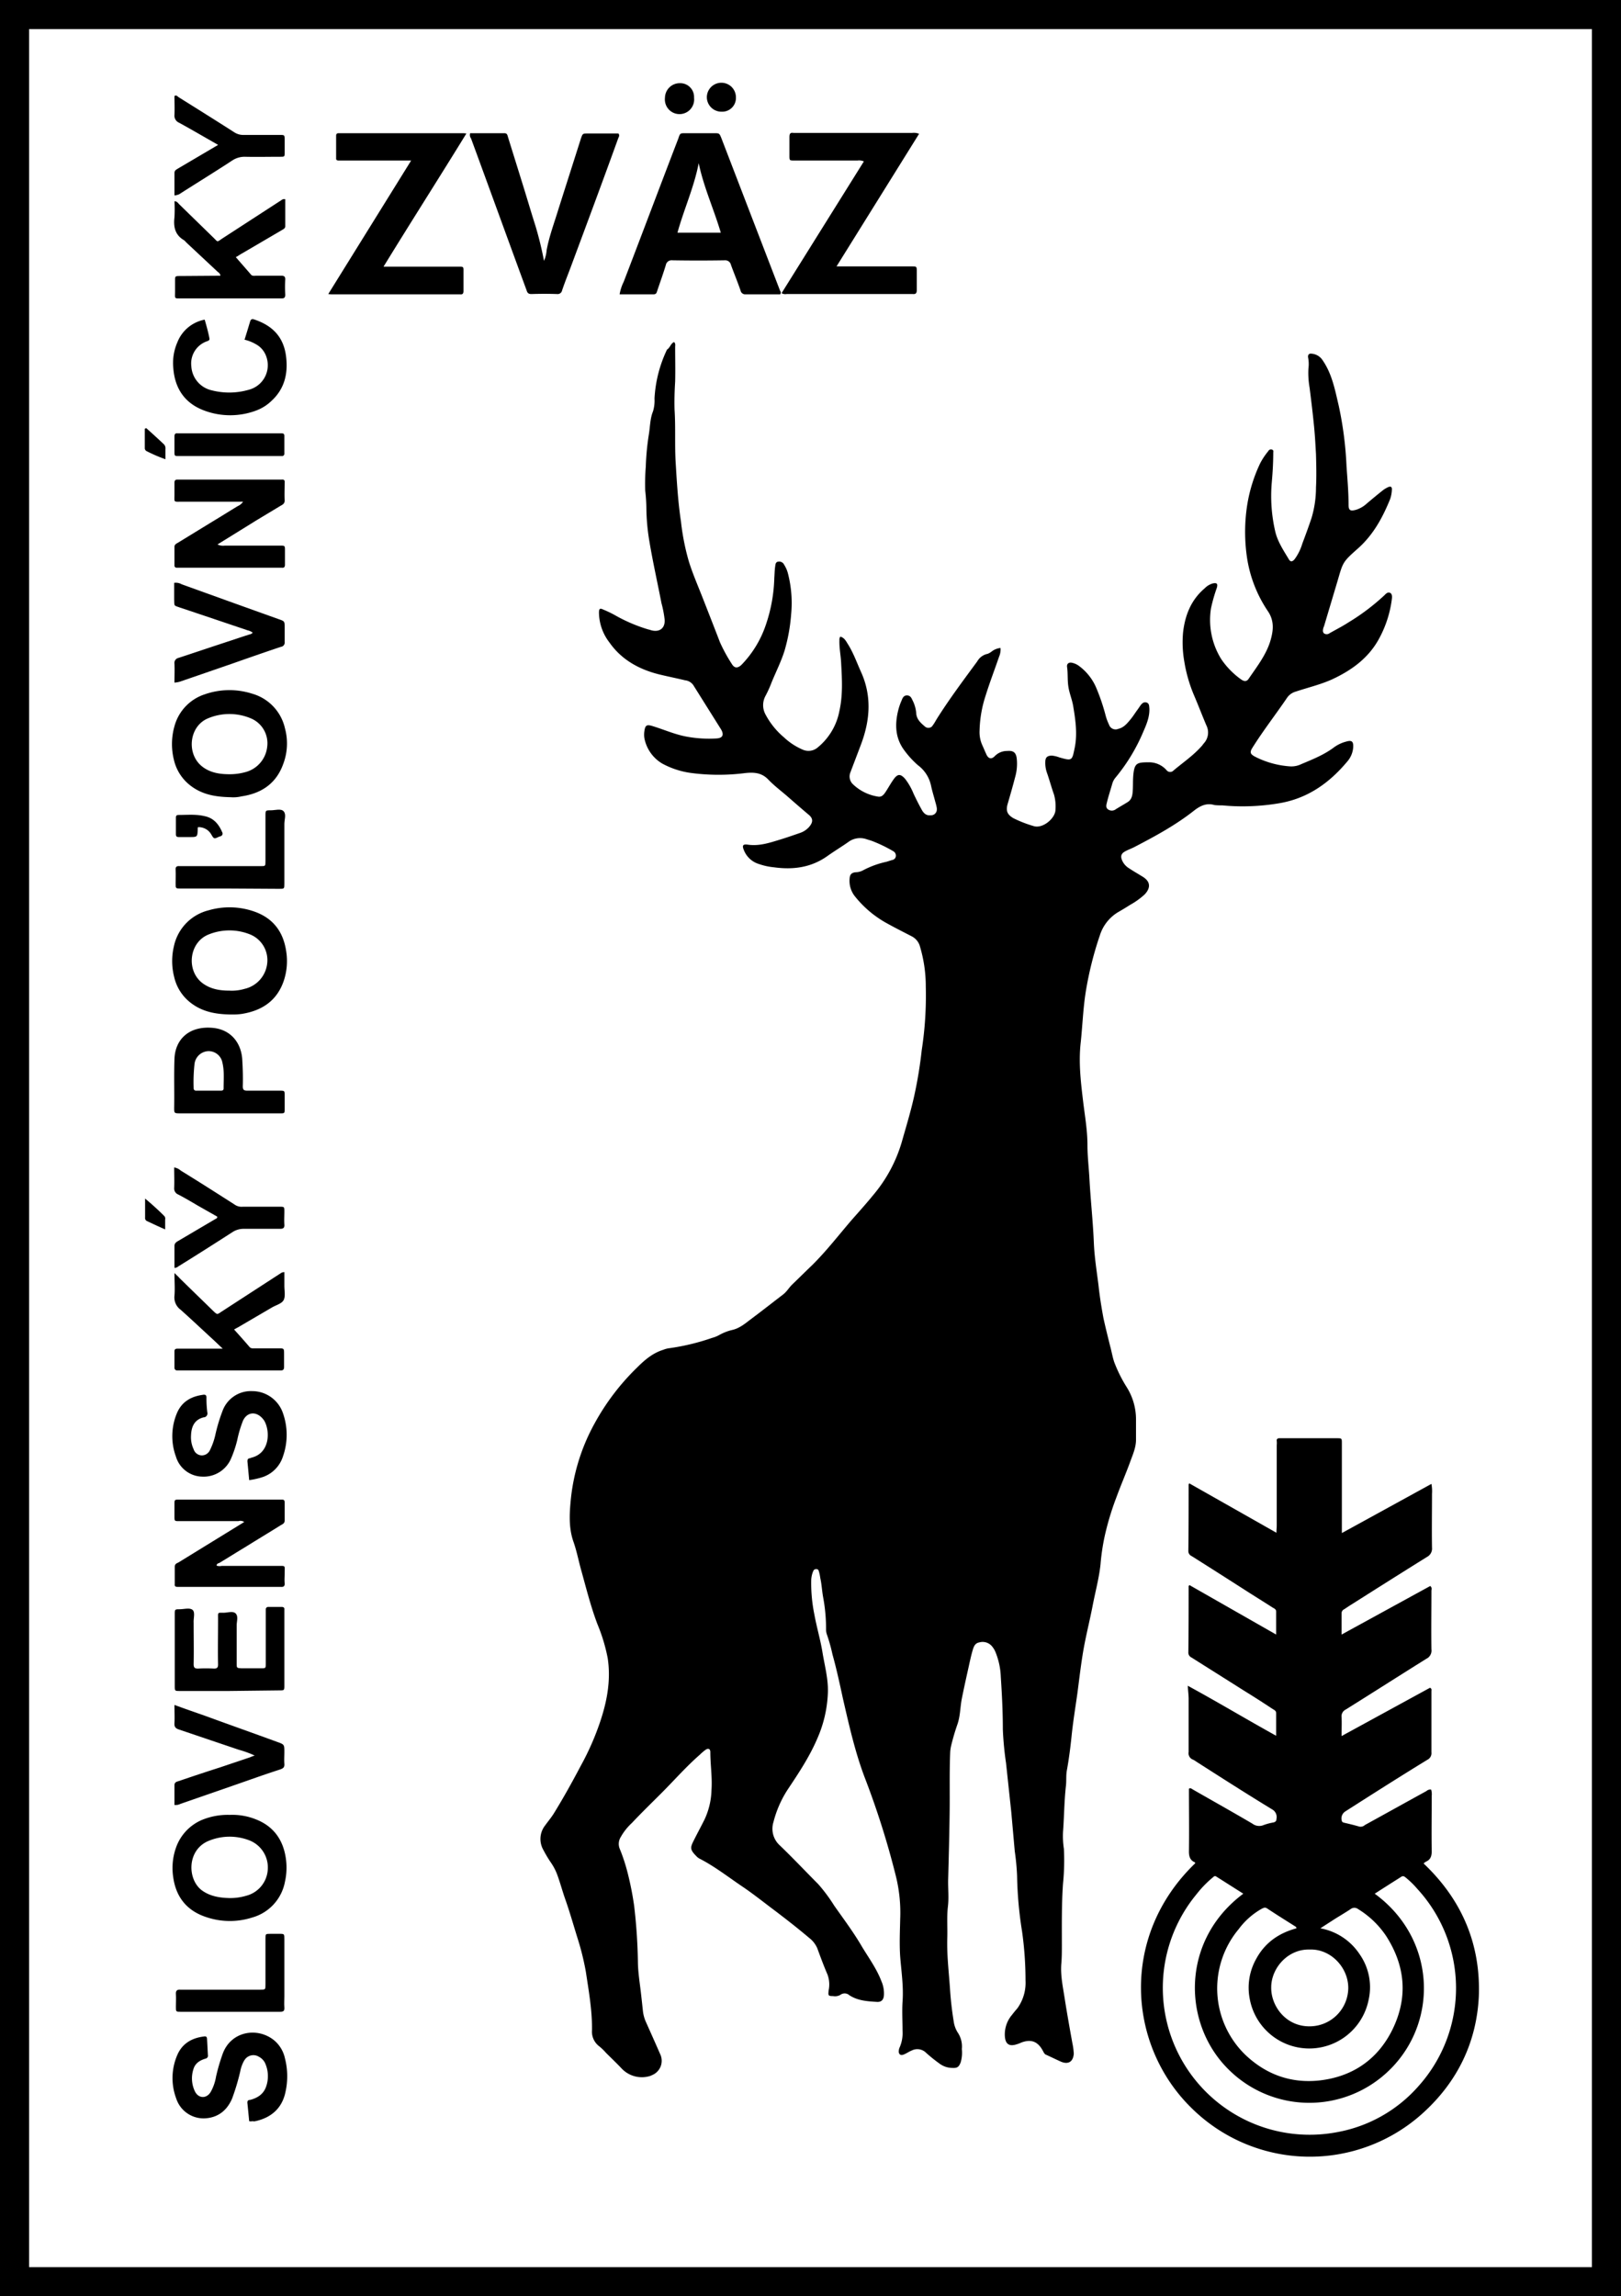
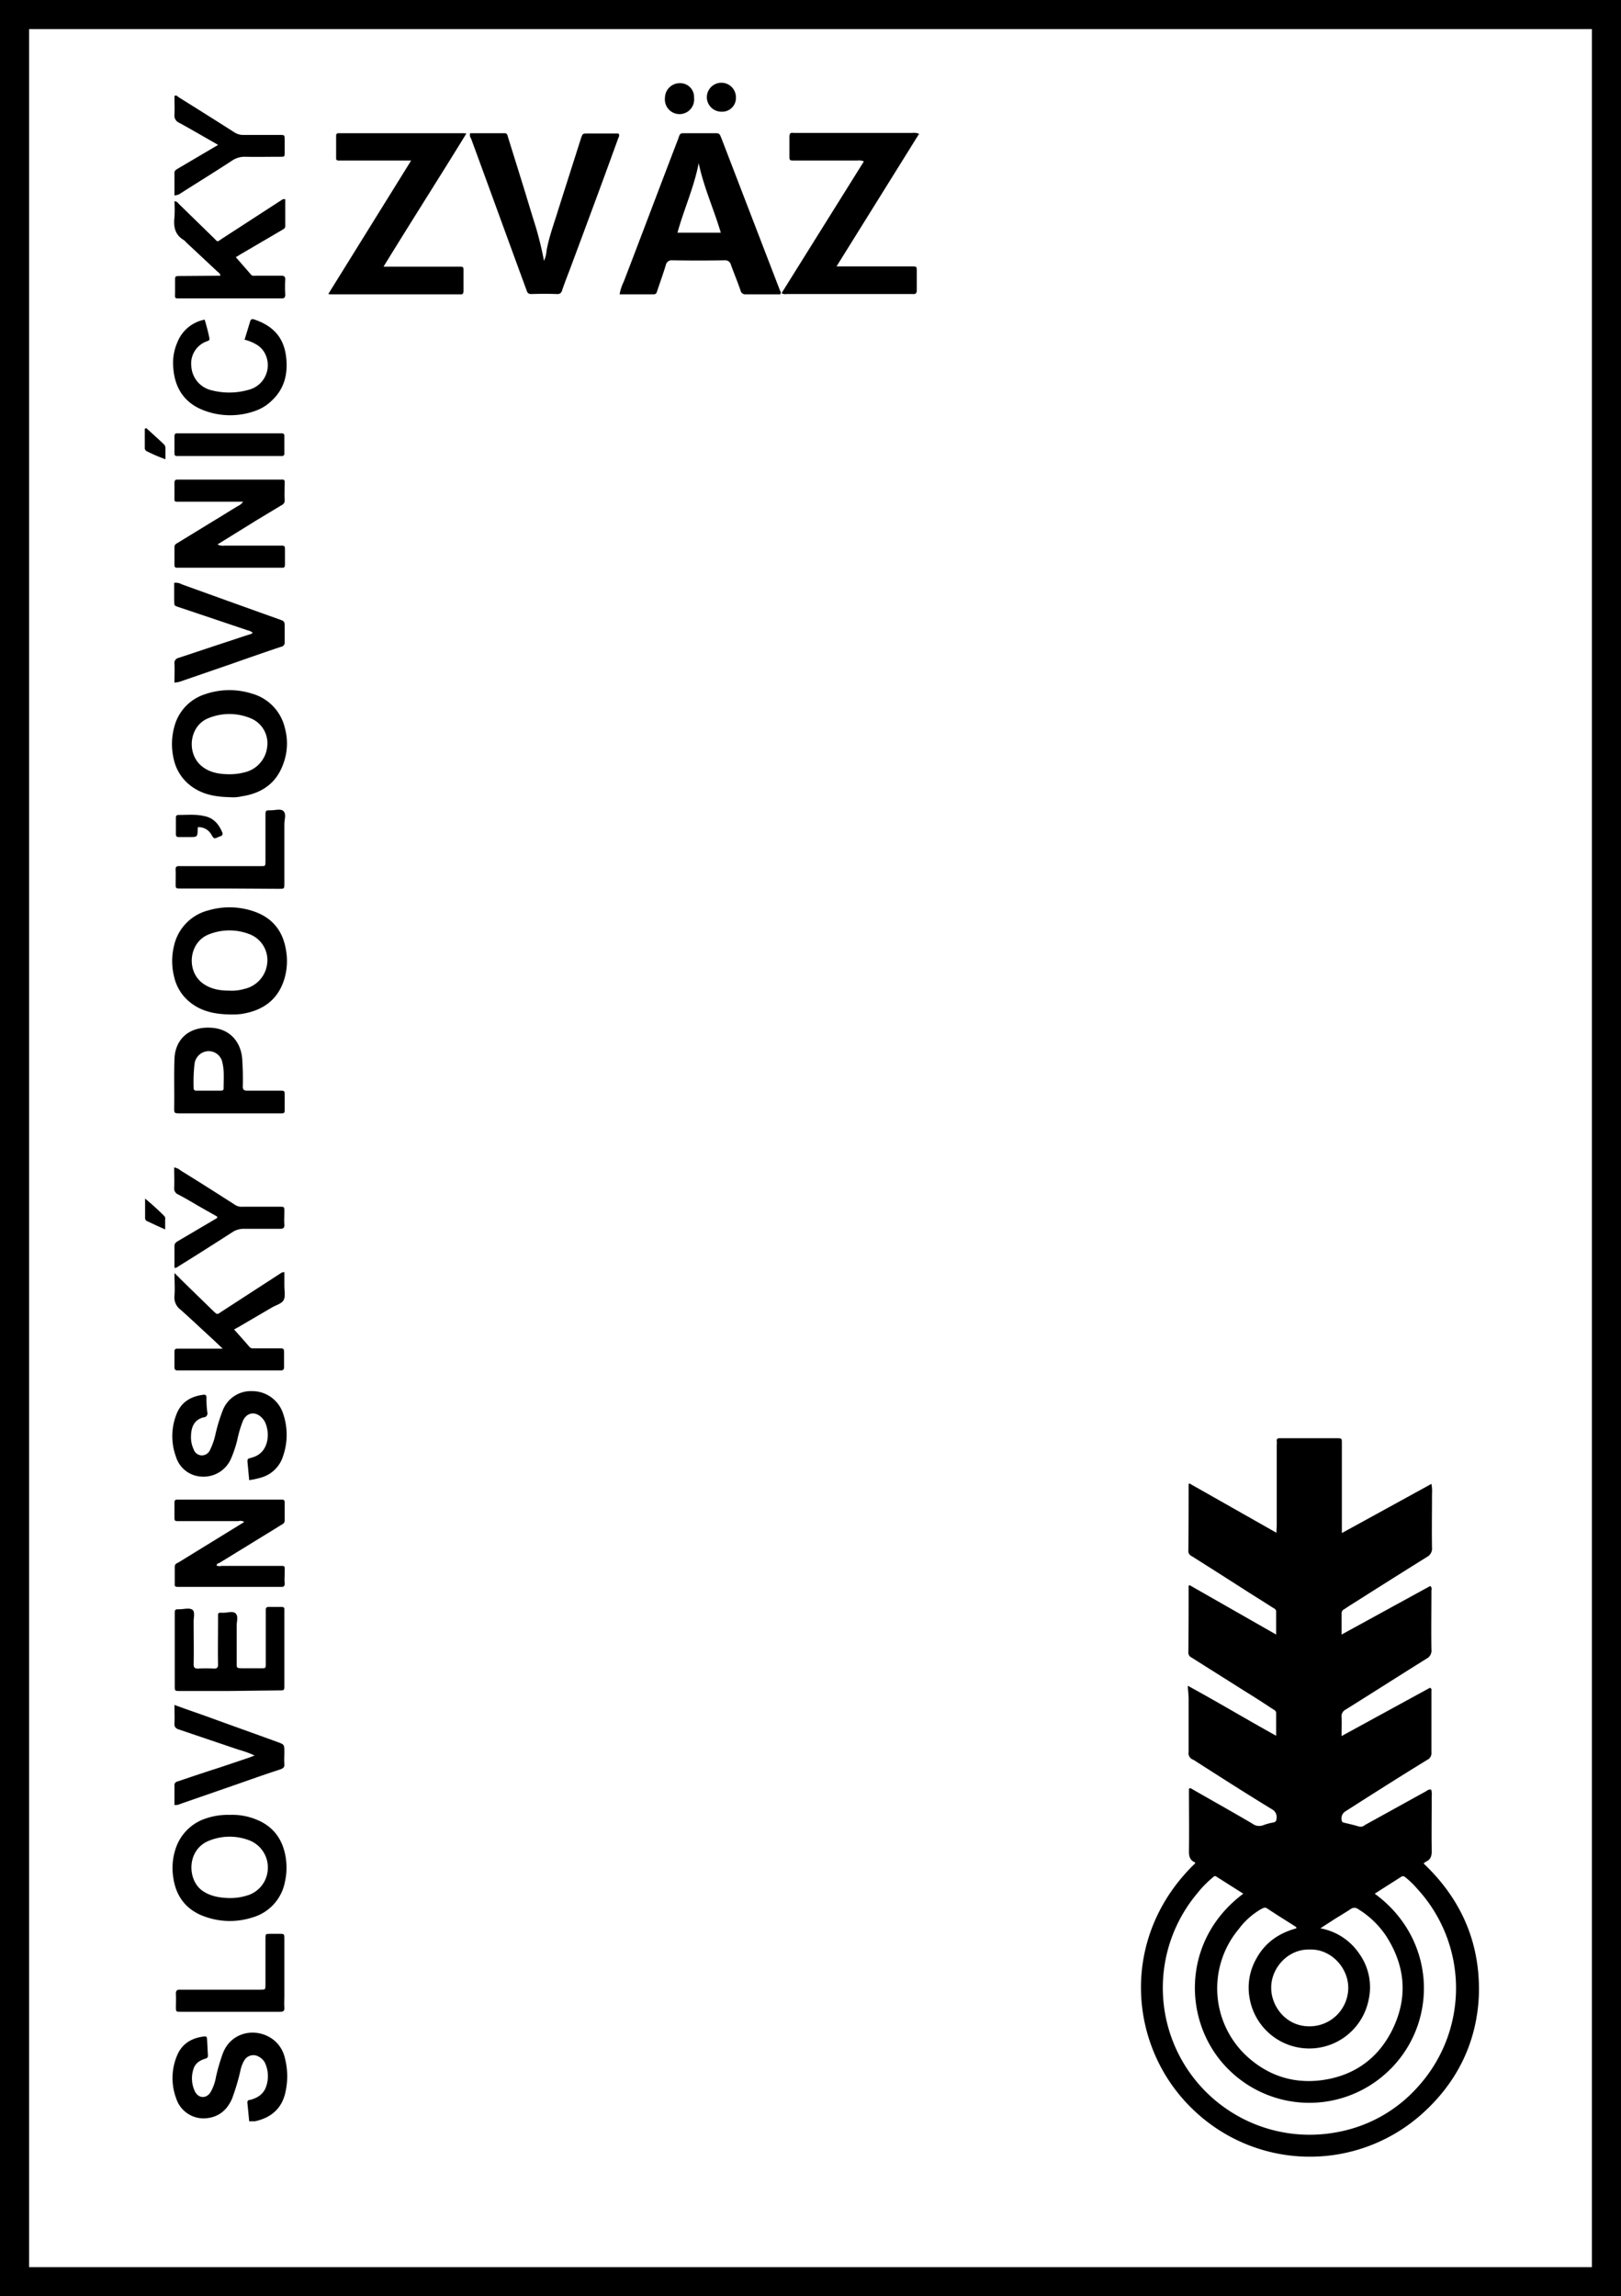
<svg xmlns="http://www.w3.org/2000/svg" viewBox="0 0 557.5 789.5">
  <title>spz</title>
  <g id="Layer_2" data-name="Layer 2">
    <g id="Layer_1-2" data-name="Layer 1">
      <g id="Layer_1-3" data-name="Layer 1">
-         <path d="M231.8,117.6c.6.5.4,1.1.4,1.7,0,4,.1,7.9,0,11.9-.2,3.2-.3,6.5-.2,9.7.4,6.2,0,12.3.4,18.5.4,6.6.8,13.3,1.8,19.9a81,81,0,0,0,2.7,13.7c1.3,4.2,3.1,8.3,4.7,12.4,2,5.1,4,10.2,6,15.4a54.58,54.58,0,0,0,4.1,7.5c.9,1.5,2,1.5,3.3.3a36.33,36.33,0,0,0,8.3-13.5,54,54,0,0,0,3-16.4c.1-1.3.1-2.6.3-3.9.1-.7.1-1.6,1.1-1.7a1.88,1.88,0,0,1,2,1.1,10.11,10.11,0,0,1,1.3,3,40.53,40.53,0,0,1,1.1,13.9,60.45,60.45,0,0,1-2.3,12.7c-1.2,3.8-3,7.3-4.5,11a38.18,38.18,0,0,1-2.1,4.6,6.69,6.69,0,0,0,.1,6.3,26.41,26.41,0,0,0,6.3,7.8,22.1,22.1,0,0,0,6.6,4.3,4.85,4.85,0,0,0,4.9-.7,21.33,21.33,0,0,0,7.6-12.7c1.2-5.4.9-10.8.6-16.2-.1-2.7-.7-5.4-.6-8.1a1.8,1.8,0,0,1,.3-1.2c1.3.3,1.9,1.4,2.5,2.4,2,3.1,3.2,6.6,4.7,9.9,3.7,8.3,3,16.6-.1,24.8-1.2,3.2-2.4,6.3-3.6,9.5a3.69,3.69,0,0,0,.8,4.1,16,16,0,0,0,8.7,4.3c1.2.2,1.9-.6,2.5-1.5,1-1.5,1.8-3,2.8-4.4,1.4-2,2.4-2,4-.2a21.6,21.6,0,0,1,2.9,5.1c.9,1.9,1.8,3.7,2.8,5.5.6,1.1,1.5,2.1,3,1.9a2,2,0,0,0,2.2-1.8v-.6a16,16,0,0,0-.5-2.1c-.5-1.9-1.1-3.8-1.5-5.7a11.78,11.78,0,0,0-4.5-7,31,31,0,0,1-4.6-5c-3.2-4.2-3.4-8.9-2.2-13.8a20.63,20.63,0,0,1,1.2-3.5c.3-.8.7-1.7,1.8-1.7s1.5.7,1.9,1.6a11.73,11.73,0,0,1,1.3,4.4c.1,2.2,1.5,3.4,3,4.7a1.82,1.82,0,0,0,2.4,0c.1-.1.2-.3.3-.4.6-.8,1-1.6,1.5-2.4,4.3-6.8,9.1-13.2,13.8-19.6a5.29,5.29,0,0,1,3.6-2.6,6,6,0,0,0,1.5-.9,5.69,5.69,0,0,1,2.9-1.1,6.15,6.15,0,0,1-.5,3c-1.5,4.4-3.2,8.8-4.6,13.3a41.55,41.55,0,0,0-2.1,12.1,10.85,10.85,0,0,0,.8,4.7c.5,1.1,1,2.3,1.5,3.4.7,1.6,1.8,1.9,3,.6a5.89,5.89,0,0,1,4.2-1.7c2.2-.2,3.1.6,3.3,2.8a16.72,16.72,0,0,1-.6,6.3c-.8,3.1-1.7,6.2-2.6,9.3-.6,2.3,0,3.5,2,4.7a41.17,41.17,0,0,0,6.9,2.7c3.2,1.1,7.6-2.7,7.6-5.6a15.1,15.1,0,0,0-.5-5.2c-.9-2.5-1.6-5.2-2.5-7.7a10.24,10.24,0,0,1-.5-3.5c0-1.6.7-2.2,2.3-2.2a10.15,10.15,0,0,1,2.5.6c4.5,1.3,4.4,1.1,5.3-3.2,1-4.8.3-9.6-.5-14.4-.4-2.4-1.4-4.6-1.7-7-.3-2.1-.1-4.3-.4-6.4-.2-1.2.6-1.8,1.8-1.5a6.25,6.25,0,0,1,2.2,1,18.22,18.22,0,0,1,5.9,7.3,69.25,69.25,0,0,1,3.4,10,17.18,17.18,0,0,0,1.1,2.9,2.37,2.37,0,0,0,3.2,1.5c1.8-.4,2.9-1.7,4-3s1.8-2.5,2.7-3.7l.9-1.3c.5-.7,1.1-1.3,2-1.1,1.1.3,1,1.2,1.1,2.1.1,2.9-1,5.5-2.1,8a62.66,62.66,0,0,1-9.5,15.7,5.67,5.67,0,0,0-1.2,2.3c-.6,2.1-1.3,4.2-1.8,6.3-.2.8-.5,1.8.4,2.4a2.25,2.25,0,0,0,2.7-.1c1.3-.8,2.7-1.6,4-2.4,1.6-1,1.7-2.6,1.8-4.3s0-3.5.2-5.3c.4-3.8,1.3-4.1,5.1-4.1a8,8,0,0,1,6.3,2.7,1.58,1.58,0,0,0,2.2.3l.1-.1c3.3-2.8,6.9-5.2,9.8-8.5.3-.3.5-.7.8-1a5.48,5.48,0,0,0,.8-6.1c-1.4-3.3-2.7-6.7-4.1-10a50.08,50.08,0,0,1-3.5-12,37.87,37.87,0,0,1-.4-10.1c.7-5.9,2.8-11.1,7.4-15a6.24,6.24,0,0,1,2.8-1.7c1.4-.3,1.8.1,1.4,1.5a56,56,0,0,0-2,7,25.52,25.52,0,0,0,3.5,17.5,27.47,27.47,0,0,0,6.7,6.9c1.2.9,2.1.9,2.8-.2,3-4.4,6.4-8.7,7.7-14,.8-3.1.9-6.1-1.1-9.1a44.77,44.77,0,0,1-7.2-18.3,60.34,60.34,0,0,1,0-18,52.66,52.66,0,0,1,4.5-14.6,23.62,23.62,0,0,1,2.8-4.2,1,1,0,0,1,1.3-.5c.6.2.4.7.4,1.1,0,3.4-.2,6.7-.5,10.1a54,54,0,0,0,1.2,17c.8,3.4,2.8,6.4,4.6,9.4.6,1.1,1.3,1,2.1,0a17.44,17.44,0,0,0,2.6-5.3c1.1-2.9,2.2-5.9,3.2-8.9a36.84,36.84,0,0,0,1.5-10.4c.2-3.8.1-7.6,0-11.4-.2-3.6-.4-7.3-.8-10.9-.4-4-.9-8-1.4-12a29.29,29.29,0,0,1-.4-6.6,11.5,11.5,0,0,0-.1-3.7c-.2-1.1.4-1.5,1.1-1.4a4.94,4.94,0,0,1,3.7,2c3.4,4.8,4.4,10.3,5.7,15.8a123.29,123.29,0,0,1,2.7,20.9c.3,4.4.7,8.8.7,13.2,0,2,.6,2.3,2.5,1.8a9.72,9.72,0,0,0,3.8-2.2c1.9-1.6,3.7-3.1,5.6-4.6a9.5,9.5,0,0,1,1.7-1c.9-.4,1.4-.1,1.3.9a11.34,11.34,0,0,1-.6,3.2c-2.6,6.4-5.8,12.3-11.1,17s-5.1,4.7-7,11.2l-4.6,15.4c-.1.3-.2.5-.3.8-.1.6-.3,1.3.3,1.8a1.66,1.66,0,0,0,1.9-.1c2.1-1.2,4.3-2.3,6.3-3.6a75.7,75.7,0,0,0,12.5-9.4c.5-.5,1.1-1.2,1.9-.9s.8,1.3.7,2.1a38.32,38.32,0,0,1-4.2,13.3c-3.6,6.9-9.5,11.2-16.4,14.4-4,1.8-8.3,2.8-12.5,4.2a5.43,5.43,0,0,0-2.8,1.9c-4,5.9-8.3,11.4-12,17.3-1.1,1.7-.8,2.3.9,3.2a31.13,31.13,0,0,0,12,3.3,7.83,7.83,0,0,0,3.9-.8c3.8-1.6,7.6-3.1,11-5.6a12.29,12.29,0,0,1,4.3-2.1c2-.6,2.6-.1,2.5,1.9a8.34,8.34,0,0,1-2.1,5c-6.2,7.4-13.7,12.7-23.5,14.3a74.86,74.86,0,0,1-19.5.7,21.75,21.75,0,0,1-2.6-.1c-2.7-.8-4.8.2-6.9,1.8-6.3,5-13.3,8.8-20.4,12.5-1.1.6-2.3,1-3.4,1.6-1.5.8-1.7,1.8-1,3.3a6,6,0,0,0,2.4,2.6c1.5,1,3.1,1.9,4.7,2.9,3,1.9,2.3,4.2.6,6a25.41,25.41,0,0,1-5,3.6c-1.4.9-2.9,1.8-4.3,2.6a14.3,14.3,0,0,0-6.1,7.8,119.57,119.57,0,0,0-4.9,19.6c-.9,5.7-1.1,11.5-1.7,17.2-.8,6.9,0,13.6.8,20.3.6,5,1.5,10,1.5,15.1,0,4,.5,7.9.7,11.9.4,7.2,1.2,14.4,1.5,21.7.2,4.9,1,9.8,1.6,14.6.4,3.8,1,7.5,1.7,11.3.7,3.2,1.5,6.4,2.3,9.6.5,1.8.8,3.7,1.4,5.5a48.23,48.23,0,0,0,4.4,8.8,20.81,20.81,0,0,1,3.1,10.8V495c0,2.7-1.1,5.1-2,7.6-1.5,4.1-3.2,8-4.7,12.1a96.34,96.34,0,0,0-4.1,13.6,75,75,0,0,0-1.4,9.5c-.5,4.8-1.8,9.5-2.7,14.2-1.1,5.7-2.6,11.4-3.5,17.2-.7,4.4-1.2,8.8-1.8,13.3-.7,4.9-1.5,9.8-2,14.8-.4,3.8-.9,7.7-1.6,11.5-.3,1.7-.1,3.5-.3,5.2-.6,5.3-.6,10.5-1,15.8a28.83,28.83,0,0,0,.3,5.9,78.86,78.86,0,0,1-.3,11.9c-.5,7-.4,14.1-.4,21.1,0,2.2,0,4.4-.2,6.6-.3,4.1.6,8,1.2,12,.8,5.1,1.7,10.1,2.6,15.1a23.48,23.48,0,0,1,.5,3.7c-.2,2.7-1.8,3.8-4.3,2.8-1.8-.8-3.6-1.7-5.4-2.5-.5-.3-.7-.9-1-1.4-1.7-3.1-4-4-7.4-2.7a10.41,10.41,0,0,1-1.6.6c-2.5.8-3.8-.1-4-2.7a10.37,10.37,0,0,1,2.5-7.5c.6-.8,1.2-1.5,1.8-2.2a15,15,0,0,0,2.8-9.6,120.05,120.05,0,0,0-1.2-16.9,134.15,134.15,0,0,1-1.7-19,81.4,81.4,0,0,0-.8-8.5L347.8,623,346,606.2a111.09,111.09,0,0,1-1.1-11.6c0-6-.3-12-.7-18a24.87,24.87,0,0,0-1.8-8.5,7.24,7.24,0,0,0-1.1-1.9,4.19,4.19,0,0,0-4.5-1.5c-1.7.3-2,1.8-2.4,3.1-.5,1.8-.9,3.7-1.3,5.5-.8,3.6-1.6,7.2-2.3,10.7-.6,3-.5,6.1-1.6,9.1q-1.2,3.45-2.1,7.2a13.8,13.8,0,0,0-.3,2c-.3,7-.1,14.1-.2,21.2-.1,7.5-.3,15-.5,22.5-.1,3.2.3,6.4-.1,9.6-.4,3.5-.1,7-.2,10.5-.2,5.8.5,11.6.9,17.3A114.33,114.33,0,0,0,328,695a9.63,9.63,0,0,0,1.3,3.7,8.63,8.63,0,0,1,1.5,5.8,12,12,0,0,1-.4,4.6c-.6,1.5-1.1,2-2.8,1.9a7.38,7.38,0,0,1-4.5-1.5,53.2,53.2,0,0,1-4.6-3.7,4.25,4.25,0,0,0-4.9-.8c-1,.4-1.8,1-2.8,1.4s-1.7,0-1.7-1.1a4.25,4.25,0,0,1,.2-1.1,12.36,12.36,0,0,0,1.1-6c0-3.3-.2-6.6,0-9.9.4-5.2-.4-10.4-.8-15.5-.3-4.3-.1-8.7,0-13a52.47,52.47,0,0,0-1.5-14.8,287.35,287.35,0,0,0-10.8-34.1c-3.3-8.8-5.3-17.8-7.4-26.9-1.1-5.1-2.2-10.2-3.6-15.2a57.56,57.56,0,0,0-1.9-6.8,5.08,5.08,0,0,1-.3-1.7,58.76,58.76,0,0,0-1-11.1c-.4-2.2-.5-4.5-1-6.7a14.16,14.16,0,0,0-.4-2c-.2-.7-.3-1-1-1s-.9.4-1.1.9a8.75,8.75,0,0,0-.6,2.8,53.63,53.63,0,0,0,1.1,12c.8,4.4,2.1,8.7,2.8,13.1.8,4.8,2.1,9.4,1.8,14.3a42.7,42.7,0,0,1-3.5,14.9c-2.7,6.4-6.5,12.1-10.3,17.8a37.43,37.43,0,0,0-4.9,11.2,7.71,7.71,0,0,0,2.2,8c4.5,4.3,8.8,8.9,13.2,13.3a56.77,56.77,0,0,1,5.5,7.4c3.3,4.7,6.7,9.2,9.6,14.2,2.3,3.8,5,7.5,6.6,11.7a10.43,10.43,0,0,1,.9,4.9c-.1,1.5-.8,2.4-2.4,2.3-3.3-.2-6.6-.4-9.5-2.3a2.42,2.42,0,0,0-3.1-.1,3.71,3.71,0,0,1-2.5.4c-1.7,0-1.7-.2-1.5-2a9.92,9.92,0,0,0-.4-5.4c-1.3-3-2.4-6-3.5-9a9,9,0,0,0-2.8-3.6c-3.9-3.3-8-6.5-12.1-9.6-3.6-2.7-7.1-5.5-10.8-8-4.9-3.3-9.6-7-14.9-9.7a3.92,3.92,0,0,1-1-.8c-2.3-2.3-2.1-3-.9-5.4s2.5-4.8,3.7-7.2a25.44,25.44,0,0,0,2.4-10.2c.3-4.3-.4-8.6-.4-13,0-1.1-.7-1.4-1.6-.8a16.32,16.32,0,0,0-2,1.7c-4.7,4.1-8.8,8.8-13.2,13.2-3.4,3.4-6.9,6.8-10.2,10.3a19.63,19.63,0,0,0-3.8,4.8,4.45,4.45,0,0,0-.3,4.2,61.81,61.81,0,0,1,2.7,8.3,105.54,105.54,0,0,1,2.2,11.2,188,188,0,0,1,1.3,19.8c.1,3.6.7,7.1,1.1,10.7.2,1.8.4,3.6.6,5.5a12.56,12.56,0,0,0,1,3.8c1.7,3.8,3.4,7.6,5.1,11.5a5.31,5.31,0,0,1-3,6.9c-.1.1-.3.1-.4.2a9.57,9.57,0,0,1-10.1-2.6c-1.7-1.8-3.5-3.5-5.3-5.3a17.53,17.53,0,0,0-2.4-2.3,6.28,6.28,0,0,1-2.4-5.4c.1-6.8-1.1-13.4-2.1-20.1a90.89,90.89,0,0,0-2.9-11.7c-1.4-4.5-2.7-9.1-4.3-13.6-.9-2.6-1.6-5.2-2.5-7.7a18.93,18.93,0,0,0-2.4-4.7,42.33,42.33,0,0,1-2.5-4.2,7.56,7.56,0,0,1,.6-8.5c1-1.4,2.2-2.8,3.1-4.3,3.2-5.2,6.2-10.6,9.1-16.1a92.23,92.23,0,0,0,7-16.1c2.2-6.8,3.4-13.8,2.3-21a59.57,59.57,0,0,0-3.5-11.6c-2.4-6.3-4-12.9-5.8-19.3-.8-3-1.4-6-2.4-8.9-1.6-4.4-1.5-9-1.1-13.5a68.2,68.2,0,0,1,8.3-27.4,80.58,80.58,0,0,1,14.6-19.2c2.6-2.6,5.4-5,9-6.1a8.45,8.45,0,0,1,1.7-.5,77.26,77.26,0,0,0,15.1-3.6,11,11,0,0,0,2.3-.9,17.65,17.65,0,0,1,4.5-1.8c2.4-.5,4.3-2,6.1-3.4,3.9-2.9,7.7-5.9,11.5-8.8,1.3-1,2-2.3,3.1-3.4,2.3-2.2,4.5-4.4,6.8-6.6,5.1-5,9.5-10.8,14.2-16.2,2.4-2.7,4.8-5.4,7-8.1a50,50,0,0,0,9.7-18c1.5-5.3,3.1-10.5,4.3-15.9a148.53,148.53,0,0,0,2.6-15.8,123.37,123.37,0,0,0,1.4-21.9,48.17,48.17,0,0,0-2.1-14.1,5.55,5.55,0,0,0-2.8-3.2c-2.7-1.4-5.5-2.8-8.2-4.3a36.43,36.43,0,0,1-11.1-9.2,8.55,8.55,0,0,1-2-6.3c.1-1.4.6-2,2-2.2a5.42,5.42,0,0,0,2.5-.6,31.14,31.14,0,0,1,8.2-3c.6-.2,1.3-.4,1.9-.6a1.49,1.49,0,0,0,1.3-1.3,1.75,1.75,0,0,0-1-1.8,48.94,48.94,0,0,0-7.3-3.5c-.6-.2-1.3-.4-1.9-.6a6.74,6.74,0,0,0-6,.9c-2.4,1.7-4.9,3.2-7.3,4.9-5.6,4-11.8,4.8-18.4,3.9a22.09,22.09,0,0,1-5.1-1.1,8.09,8.09,0,0,1-5.3-4.9c-.6-1.5-.3-2,1.3-1.8,3.9.6,7.5-.6,11.1-1.7,2.3-.7,4.6-1.5,6.9-2.3a7.24,7.24,0,0,0,3.1-2c1.4-1.6,1.6-2.9-.1-4.3-2.5-2.1-4.9-4.2-7.3-6.3-2.2-1.9-4.6-3.7-6.6-5.8-2.3-2.4-5-2.5-7.9-2.2a71.87,71.87,0,0,1-19.1-.1,28.85,28.85,0,0,1-9.5-3.2,13,13,0,0,1-6.1-8.8,8.1,8.1,0,0,1,0-2.2c.3-2.2.8-2.5,3-1.8,3.9,1.2,7.7,2.9,11.7,3.6a42.56,42.56,0,0,0,10.1.6c2.1-.1,2.7-1.2,1.6-3.1l-9.6-15.3a4,4,0,0,0-2.8-1.6c-2.9-.7-5.9-1.3-8.8-2-6.9-1.7-13-5-17.2-11a17.1,17.1,0,0,1-3.6-10.2c0-1.4.3-1.7,1.5-1.1a37.45,37.45,0,0,1,4.5,2.2,54.81,54.81,0,0,0,10.9,4.6c.5.1,1,.3,1.5.4,2.6.5,4.3-.9,4.2-3.6a37.13,37.13,0,0,0-1.1-5.8c-1.4-7.2-3-14.3-4.2-21.5a73.15,73.15,0,0,1-1-11.4,58.45,58.45,0,0,0-.4-5.9,73,73,0,0,1,.2-8.1,88,88,0,0,1,1.1-11.4c.4-2.6.4-5.3,1.4-7.7a13,13,0,0,0,.5-4.4,44.39,44.39,0,0,1,4.3-16.8C230.5,119.5,230.6,118.2,231.8,117.6Z" />
        <path d="M141.4,55.2h-25c-.4,0-.8-.2-.8-.6V46.7c0-.7.3-.9.9-.9h42.4a9.89,9.89,0,0,1,1.5.1c-9.4,15.3-19,30.3-28.5,45.8h25.4c2.3,0,2.1-.2,2.1,2.2v6.2c0,.8-.3,1.2-1.1,1.1H114.4a9.89,9.89,0,0,1-1.5-.1Z" />
        <path d="M287.7,91.6h25.8c1.8,0,1.8,0,1.8,1.8v6.4c0,.9-.3,1.4-1.3,1.3H270.5a2.49,2.49,0,0,1-1.7-.3l28.3-45.3a4.09,4.09,0,0,0-2.2-.3H273.3c-1.8,0-1.8,0-1.8-1.8V47.2c0-1.1.2-1.7,1.4-1.5h40.8a5,5,0,0,1,2.4.3Z" />
        <path d="M161.7,45.8h11.8c.9,0,1,.6,1.2,1.3,1.7,5.5,3.4,10.9,5.1,16.4,1.5,4.8,2.9,9.6,4.4,14.3a121.36,121.36,0,0,1,2.9,11.9A11.8,11.8,0,0,0,188,86c.9-4.8,2.6-9.3,4-13.9,2.6-8.2,5.2-16.3,7.8-24.5.6-1.7.6-1.7,2.4-1.7h10.5c.5.7.1,1.2-.1,1.7C207.4,62,202,76.5,196.6,91c-1.1,3-2.3,5.9-3.3,8.9a1.54,1.54,0,0,1-1.7,1.2c-2.9-.1-5.9-.1-8.8,0-1,0-1.4-.3-1.7-1.3C174.7,82.4,168.4,65,162,47.6A1.94,1.94,0,0,1,161.7,45.8Z" />
        <path d="M74.8,187.2a4.42,4.42,0,0,0,2.5.4h19c1.7,0,1.7,0,1.7,1.7v4.9c0,.7-.3,1.1-1,1H60.8a.74.74,0,0,1-.8-.8V188c0-.8.7-1.1,1.2-1.4l11.6-7.1c3-1.8,6-3.7,9-5.5a4.28,4.28,0,0,0,1.8-1.5H62.4c-2.8,0-2.4.3-2.4-2.5v-4c0-.7.2-1.1,1-1.1H96.9c.7-.1,1.1.2,1,1,0,2.1-.1,4.1,0,6.2,0,1.1-.7,1.4-1.4,1.8l-8.3,5Z" />
        <path d="M74.5,538.3a3.22,3.22,0,0,0,1.7.1H95.4c3,0,2.5-.3,2.5,2.6,0,1.1-.1,2.2,0,3.3s-.4,1.4-1.4,1.3H61c-.6,0-1-.2-.9-.9v-6c0-1,.7-1.2,1.3-1.5l20-12.3,2.6-1.6a2.36,2.36,0,0,0-2-.3H61.7c-1.7,0-1.7,0-1.7-1.7v-4c0-1.7,0-1.7,1.7-1.7H97c.7,0,.9.3.9,1v6.2c0,1.1-.9,1.3-1.5,1.7-4,2.5-8,4.9-12,7.4-3,1.8-6,3.7-9,5.5C75,537.5,74.5,537.7,74.5,538.3Z" />
        <path d="M75.8,94.8c-.1-.9-.7-1.1-1.1-1.5L64.1,83.4a6,6,0,0,0-.8-.8c-3.1-1.8-3.7-4.6-3.3-7.9a50.44,50.44,0,0,0,0-5.5c.9,0,1.2.6,1.6,1l12,11.7c1.3,1.3,1,1.4,2.7.2L96.8,68.8a1.44,1.44,0,0,1,1.3-.3v9.3c0,.8-.7,1-1.3,1.4L83.3,87.1c-.9.5-1.7,1.1-2.2,1.3,1.7,2,3.5,4,5.2,6,.5.6,1.2.4,1.9.4h8.6c.9,0,1.3.3,1.3,1.2a46.85,46.85,0,0,0,0,5.3c0,1-.3,1.3-1.3,1.3H62.5c-2.7,0-2.3.2-2.3-2.4V96.7c0-1.8,0-1.8,1.8-1.8l13.8-.1Z" />
        <path d="M60,437.7c.9.9,1.4,1.3,1.8,1.8l11.7,11.4c1.2,1.1,1.2,1.1,2.5.2l20.5-13.3a2,2,0,0,1,1.3-.4v4.7c0,1.6.4,3.5-.2,4.8s-2.6,1.8-4,2.6l-11.8,6.9c-.4.2-.9.5-1.3.7,1.8,2,3.6,4,5.3,6,.5.6,1.2.5,1.8.5h8.2c1.9,0,1.9,0,1.9,2V470c0,.8-.3,1.2-1.1,1.2H61a.91.91,0,0,1-1-.9v-5.7c0-.8.5-.9,1.2-.9H76.6c-1.4-1.3-2.4-2.3-3.5-3.3-3.7-3.4-7.3-6.8-11-10.1a5.22,5.22,0,0,1-2.1-4.8C60.2,443.1,60,440.7,60,437.7Z" />
        <path d="M78.9,581.4h-17c-1.8,0-1.8,0-1.8-1.8V555.1c0-1.7,0-1.8,1.6-1.8s3.5-.6,4.5.2.3,2.9.4,4.4c0,4.8.1,9.5,0,14.3,0,1.2.4,1.5,1.5,1.5a50.45,50.45,0,0,1,5.5,0c1,0,1.4-.3,1.4-1.4-.1-4.9,0-9.8,0-14.8v-1.1c0-2.1-.2-1.9,1.9-1.9,1.4,0,3.3-.7,4.2.3s.3,2.7.3,4v13c0,1.7,0,1.7,1.6,1.8h6.8c1.6,0,1.6,0,1.6-1.7V553.4a.84.84,0,0,1,.9-.9h4.6c.6,0,1,.3.9.9v26c0,1.8,0,1.8-1.8,1.8Z" />
        <path d="M85.7,508.9c-.2-2.2-.4-4.3-.6-6.4,0-.6.1-1,.7-1.1a1.42,1.42,0,0,0,.6-.2c6.4-1.5,6.6-9,4.5-12.7a6.89,6.89,0,0,0-1.1-1.3c-2.2-2-4.9-1.5-6.2,1.2a39.64,39.64,0,0,0-2,6.7,38.8,38.8,0,0,1-2.1,6.3,10.24,10.24,0,0,1-10,6.3,9.64,9.64,0,0,1-9-6.9,20.43,20.43,0,0,1,.3-14.8c1.6-3.9,4.7-5.8,8.8-6.4,1-.2,1.5,0,1.4,1.2a38.66,38.66,0,0,0,.3,4.8,1.37,1.37,0,0,1-1,1.7h-.2c-3.3.8-4.3,3.3-4.4,6.3a9.64,9.64,0,0,0,.9,4.7,3,3,0,0,0,2.8,2.1,3.08,3.08,0,0,0,2.8-1.8,23,23,0,0,0,1.8-5,58.21,58.21,0,0,1,2.5-8.4,10.4,10.4,0,0,1,10.3-6.9,11.19,11.19,0,0,1,10.3,7,22.34,22.34,0,0,1,.2,15.5,11,11,0,0,1-6.8,7A25.74,25.74,0,0,1,85.7,508.9Z" />
        <path d="M85.7,729.3c-.2-2.1-.4-4.1-.6-6.1-.1-.7.1-1.2.9-1.2.1,0,.3-.1.4-.1,2.3-.7,4.2-1.9,5.1-4.4a10.86,10.86,0,0,0-.4-8.3,4.82,4.82,0,0,0-2-2,3.59,3.59,0,0,0-5,1.1c-.1.1-.1.2-.2.3a12.56,12.56,0,0,0-1.3,3.7,76.42,76.42,0,0,1-2.8,9.3c-1.7,3.9-4.6,6.3-8.8,6.7a9.89,9.89,0,0,1-10.4-6.8,20,20,0,0,1,.4-15c1.7-3.9,5-5.8,9.1-6.3.5-.1,1-.1,1.1.7l.3,5.7a1,1,0,0,1-.8,1.2h0c-2,.6-3.6,1.6-4.2,3.7a10.31,10.31,0,0,0,.6,7.7c1.3,2.4,4,2.4,5.4,0a16.08,16.08,0,0,0,1.8-5.2,66.1,66.1,0,0,1,2.2-7.6c2.8-8.2,12.3-9.6,18-4.7a11.18,11.18,0,0,1,3.5,6,24.84,24.84,0,0,1,.2,11.5c-1.1,5.4-4.6,8.7-9.9,10-.3.1-.6.1-.9.2C86.8,729.2,86.4,729.5,85.7,729.3Z" />
        <path d="M60,234.7c0-2.3.1-4.4,0-6.5a1.77,1.77,0,0,1,1.4-2h0c5.2-1.7,10.5-3.5,15.7-5.2,2.7-.9,5.4-1.8,8.2-2.7.5-.2,1.2-.2,1.6-.8a4.94,4.94,0,0,0-1.8-.8c-7.7-2.6-15.4-5.2-23.2-7.8-2.2-.8-1.9-.4-2-2.7v-5.8a4,4,0,0,1,2.6.5c11.1,4,22.2,8,33.4,12,2,.7,2,.7,2,2.9v4.9a1.48,1.48,0,0,1-1.3,1.7c-5.7,1.9-11.4,3.9-17.1,5.9l-17.7,6.1A9.66,9.66,0,0,1,60,234.7Z" />
        <path d="M70.4,109.9c.6,2.1,1.2,4.2,1.6,6.3.2.7-.2.9-.7,1.1a8.07,8.07,0,0,0-5.5,8.6,9,9,0,0,0,7,8.3,24.18,24.18,0,0,0,12.8-.2,8.72,8.72,0,0,0,6.2-10.7,8.36,8.36,0,0,0-.8-2,7.47,7.47,0,0,0-3.1-3,13.68,13.68,0,0,0-3.8-1.5c.7-2.2,1.3-4.2,1.9-6.2.3-1,.8-1,1.6-.7,5.9,2,10,5.8,10.8,12.8.7,5.9-.6,11.1-5.1,15.2a15.23,15.23,0,0,1-4.8,3.1,25.4,25.4,0,0,1-18.4.1c-6.6-2.5-10-7.6-10.5-14.6a17.78,17.78,0,0,1,1.4-8.8A12.63,12.63,0,0,1,70.4,109.9Z" />
        <path d="M60,586.2c3.8,1.4,7.3,2.6,10.7,3.8,8.2,3,16.4,5.9,24.6,8.9,2.5.9,2.5.9,2.5,3.5,0,1.3-.1,2.7,0,4s-.4,1.6-1.5,2c-5.6,1.8-11.1,3.8-16.6,5.7l-17.6,6.1a3.78,3.78,0,0,1-2.1.4v-6.8c0-1,.7-1.2,1.4-1.4,4.7-1.6,9.5-3.2,14.2-4.7L86,604.2a13.78,13.78,0,0,1,1.6-.6,36.18,36.18,0,0,0-5.5-2l-20.4-6.9c-1.3-.4-1.8-.9-1.7-2.3C60.1,590.5,60,588.5,60,586.2Z" />
        <path d="M75,49.8c-4.6-2.6-9-5.2-13.4-7.6A2.62,2.62,0,0,1,60,39.5c.1-2.2,0-4.4,0-6.5.7-.4,1,.1,1.4.4,6.4,4,12.8,8,19.2,12.1a5.61,5.61,0,0,0,3.1.9H96.3c1.5,0,1.6,0,1.6,1.6v4.4c0,1.5,0,1.5-1.6,1.5-4,0-8.1.1-12.1,0A7.63,7.63,0,0,0,80,55.1c-6.1,4-12.3,7.8-18.4,11.7a5.35,5.35,0,0,1-1.6.4V59.5c0-1,.7-1.2,1.3-1.6l12.9-7.6A4.45,4.45,0,0,0,75,49.8Z" />
        <path d="M60,435.9v-7.5c0-1,.7-1.4,1.4-1.8L74.3,419a.57.57,0,0,0,.4-.7L68,414.5c-2.2-1.3-4.4-2.6-6.7-3.8a2.21,2.21,0,0,1-1.4-2.2c.1-2.3,0-4.6,0-7.1a4.47,4.47,0,0,1,2.3,1.1c6.2,3.8,12.3,7.7,18.4,11.6a4.14,4.14,0,0,0,2.9.8H96.1c1.7,0,1.7,0,1.7,1.7,0,1.5-.1,2.9,0,4.4.1,1.2-.4,1.5-1.5,1.5H83.7a7,7,0,0,0-3.7,1.1c-6.2,4-12.5,8-18.8,11.9A1.59,1.59,0,0,1,60,435.9Z" />
        <path d="M79.2,305.5h-17c-1.8,0-1.8,0-1.8-1.8,0-1.5.1-3.1,0-4.6-.1-1.1.4-1.4,1.4-1.3H89.6c1.7,0,1.7,0,1.7-1.7V280.5c0-1.9,0-1.9,1.9-1.9,1.5,0,3.5-.7,4.4.4s.2,2.8.2,4.3v20.5c0,1.8,0,1.8-1.8,1.8Z" />
        <path d="M79.2,691.7h-17c-1.7,0-1.7,0-1.7-1.7,0-1.5.1-3,0-4.4-.1-1.2.5-1.6,1.5-1.5H89.5c1.8,0,1.8,0,1.8-1.8V666.6c0-1.7,0-1.7,1.7-1.7h3.1c1.7,0,1.7,0,1.7,1.9v19.6c0,1.3-.1,2.5,0,3.8s-.4,1.5-1.5,1.5H79.2Z" />
        <path d="M79,156.8H61.6c-1.6,0-1.6,0-1.6-1.6v-5.1c0-.9.3-1.2,1.1-1.1H96.9c.6,0,.9.2.9.9v6a.8.8,0,0,1-.9.9H79Z" />
        <path d="M68.1,284.4a1.7,1.7,0,0,0-.1.7c-.1,2.7-.1,2.7-2.9,2.7H61.6c-.7,0-1.1-.1-1.1-1v-5.7c0-.7.3-.9,1-.9,2.9,0,5.9-.3,8.8.4,3.1.6,4.9,2.7,6.1,5.5a.93.93,0,0,1-.5,1.4c-.2.1-.4.1-.6.2-1.7.8-1.7.8-2.7-.9A5,5,0,0,0,68.1,284.4Z" />
        <path d="M253.1,33.5a4.7,4.7,0,0,1-4.5,4.9h-.5a5,5,0,0,1-5-5,5,5,0,0,1,10,.1Z" />
        <path d="M238.7,33.6a5,5,0,1,1-10,1.2,5.65,5.65,0,0,1,0-1.3,5.08,5.08,0,0,1,5.1-4.9h0a4.75,4.75,0,0,1,4.9,5Z" />
        <path d="M50.3,147.2c2,1.8,4,3.6,5.9,5.4a2,2,0,0,1,.7,1.8v3.5a53,53,0,0,1-6.5-2.8,1.15,1.15,0,0,1-.6-1.1v-6.6Z" />
        <path d="M56.8,422.7c-2.3-1-4.2-1.9-6.1-2.8a1.17,1.17,0,0,1-.8-1.3v-6.5q3.45,2.85,6.6,6a1.31,1.31,0,0,1,.3,1.2Z" />
        <path d="M489.6,640.7a5.55,5.55,0,0,1,.8-.6c1.6-.7,2-1.9,2-3.6-.1-6.3,0-12.6,0-19a5.5,5.5,0,0,0-.2-2.2,1.94,1.94,0,0,0-1.6.5c-7.1,3.9-14.1,7.8-21.2,11.7a2.14,2.14,0,0,1-2,.5c-1.7-.5-3.4-.9-5.1-1.3-.4-.1-.7-.2-.8-.6a2.85,2.85,0,0,1,1.2-3.3c9.4-6,18.8-12,28.3-17.8a2.49,2.49,0,0,0,1.3-2.5v-21c0-.4.2-.9-.5-1.2l-30.4,16.6c0-2.5.1-4.5,0-6.5a2.55,2.55,0,0,1,1.4-2.6c9.3-5.8,18.5-11.7,27.8-17.5a3.09,3.09,0,0,0,1.7-3.2c-.1-6.7,0-13.4,0-20.1,0-.5.3-1.1-.4-1.7L461.4,562v-7.3a1.51,1.51,0,0,1,.9-1.4l1.5-1c9-5.7,18-11.4,27-17a3.24,3.24,0,0,0,1.7-3.2c-.1-6.2,0-12.3,0-18.5a13.22,13.22,0,0,0-.2-3.4l-30.8,16.9V496.3c0-1.8,0-1.8-1.8-1.8H440c-.6,0-1,.3-.9.9a7.5,7.5,0,0,1,0,1.5v27.6c0,.8-.1,1.5-.1,2.5l-30-17c-.1.3-.2.3-.2.4,0,7.6,0,15.3-.1,22.9a1.85,1.85,0,0,0,1.1,1.7c6.2,3.9,12.3,7.8,18.4,11.7,3.1,2,6.2,3.9,9.3,5.9.6.4,1.4.6,1.4,1.5V562l-29.8-17-.3.3c0,7.7,0,15.3-.1,22.9a1.85,1.85,0,0,0,1.1,1.7c6,3.8,11.9,7.5,17.9,11.3,3.4,2.1,6.7,4.2,10,6.4.5.3,1.2.6,1.2,1.4v7.8c-10.3-5.7-20.1-11.6-30.4-17.2.1,1.8.3,3.2.3,4.5v18.3a2.31,2.31,0,0,0,1.5,2.6,9.13,9.13,0,0,1,1.3.8c8.6,5.5,17.2,11,25.9,16.3a3,3,0,0,1,1.5,3.3c0,.7-.3,1-1,1.2a18.87,18.87,0,0,0-3.4.9,3.91,3.91,0,0,1-3.9-.5c-6.8-4-13.6-7.8-20.4-11.7-.4-.2-.8-.7-1.4-.3,0,7.2.1,14.4,0,21.6,0,1.7.4,3,2,3.7.1,0,.1.2.2.3-26.1,25.1-23.3,62.7-1.3,84.2a57.87,57.87,0,0,0,79.6,1.7c11.8-10.7,18.4-24.2,19.2-40C509.3,668.5,502.8,653.2,489.6,640.7Zm-55.7,15.6c.6-.3,1.1-.6,1.8-.2,3.3,2.2,6.7,4.3,10,6.4.1.1.1.2.2.5-6,1.6-10.8,4.9-13.8,10.4a20.18,20.18,0,0,0-2.3,13.8,20.82,20.82,0,0,0,40.9.4,19.77,19.77,0,0,0-3.1-15.7,20.59,20.59,0,0,0-13.5-8.9l4.8-3.1c1.9-1.2,3.8-2.3,5.6-3.5a2.1,2.1,0,0,1,2.6,0,31.21,31.21,0,0,1,9.6,9.2c6.7,10.4,7.6,21.3,2.1,32.4-5.1,10.2-13.7,16-24.9,17.3-9.8,1.1-18.5-2-25.7-8.9a31.78,31.78,0,0,1-2.2-43.1A25.26,25.26,0,0,1,433.9,656.3Zm16.5,14c7.2-.3,13.3,6.1,13.3,13.2a13.3,13.3,0,0,1-13.4,13.2c-8.1,0-13.2-7-13.1-13.4C437.2,676.7,442.9,670.1,450.4,670.3ZM488,717.1a48.79,48.79,0,0,1-28.2,16,50.5,50.5,0,0,1-48.3-81.8,37.08,37.08,0,0,1,5.5-5.7c.4-.3.7-.8,1.3-.4l9.3,5.9c-21.6,16.1-21,44.8-5,60.5a39.35,39.35,0,0,0,55.7-.3l.4-.4c16.1-16.7,14.9-44.6-5.9-59.8,3.1-2,6.1-3.9,9.1-5.8.6-.4,1-.2,1.5.2a31.08,31.08,0,0,1,4.1,4,50.41,50.41,0,0,1,.5,67.6Z" />
        <path d="M268.3,100,257.1,70.9l-9-23.4c-.7-1.7-.7-1.7-2.5-1.7h-9.9c-1.8,0-1.8,0-2.4,1.8C227,64,220.8,80.5,214.5,96.9a15.49,15.49,0,0,0-1.4,4.3h11.6c.9,0,1.1-.4,1.3-1.1,1-3,2.1-6,3-9a2,2,0,0,1,2.2-1.6h0c6,.1,12,.1,18.1,0a2,2,0,0,1,2.1,1.6c1.1,3,2.3,5.9,3.3,8.8a1.62,1.62,0,0,0,1.7,1.3h11.9A.91.91,0,0,0,268.3,100ZM233,80c2.2-8,5.7-15.6,7.3-23.9,1.7,8.2,5.2,15.8,7.6,23.9Z" />
        <path d="M98.4,326.9c-1-6.5-4.4-11.1-10.7-13.4a25.75,25.75,0,0,0-16-.5,16.2,16.2,0,0,0-11.9,12.4,22,22,0,0,0,.1,10.5,15.54,15.54,0,0,0,5.7,8.9c4,3.1,8.6,3.9,13.4,4h1.8a19.42,19.42,0,0,0,2.4-.2c6.8-1.1,11.9-4.4,14.3-11.1A21.37,21.37,0,0,0,98.4,326.9Zm-6.5,4.3a10.1,10.1,0,0,1-7.8,8.8,15.43,15.43,0,0,1-5.2.6c-3.3,0-6.5-.5-9.3-2.6-5.6-4.3-4.6-13.8,1.9-16.6a19,19,0,0,1,14.8,0A9.55,9.55,0,0,1,91.9,331.2Z" />
        <path d="M98,250.4a16.05,16.05,0,0,0-11.3-11.9,25.65,25.65,0,0,0-16.2.2,15.9,15.9,0,0,0-10.5,11,22.43,22.43,0,0,0-.2,11.5,15.54,15.54,0,0,0,5.7,8.9c4,3.1,8.6,3.9,13.8,4a12.22,12.22,0,0,0,3.8-.3c6.8-1,11.9-4.4,14.3-11.1A19.88,19.88,0,0,0,98,250.4Zm-6.1,6.3a10.11,10.11,0,0,1-7.6,8.8,20,20,0,0,1-5.4.7c-3.3,0-6.6-.5-9.3-2.6C64,259.3,65,249.7,71.5,247a19,19,0,0,1,14.8,0,9.27,9.27,0,0,1,5.6,9.7Z" />
        <path d="M98.3,638.9c-.9-6.2-4.1-10.8-9.9-13.2A21.79,21.79,0,0,0,79,624a23.23,23.23,0,0,0-9.7,1.8,16.16,16.16,0,0,0-8.6,9,21,21,0,0,0-1.1,10.8c1,6.9,4.9,11.5,11.5,13.6a25.2,25.2,0,0,0,15.6.1A15.79,15.79,0,0,0,98,647,22.1,22.1,0,0,0,98.3,638.9Zm-6.2,3.8a9.91,9.91,0,0,1-7.4,9.1,19.55,19.55,0,0,1-5.9.8c-3.3-.1-6.5-.6-9.3-2.6-5.1-3.7-5.3-13.8,2.1-17a18.84,18.84,0,0,1,14-.3A10,10,0,0,1,92.1,642.7Z" />
        <path d="M97.9,376.6c0-1.5,0-1.6-1.6-1.6H85c-1.2,0-1.5-.4-1.5-1.5.1-3.1,0-6.3-.2-9.5-.5-5.9-4.3-10.1-10.2-10.6-7.9-.7-12.9,3.8-13.1,10.8-.2,5.6,0,11.2-.1,16.7,0,1.8,0,1.9,2,1.9H96.3c1.6,0,1.6,0,1.6-1.6Zm-21-2.4c0,.7-.4.8-1,.8H67.5a.8.8,0,0,1-.9-.9,57.08,57.08,0,0,1,.3-8.3,5,5,0,0,1,4.8-4.4,4.84,4.84,0,0,1,4.8,4C77.2,368.4,76.9,371.3,76.9,374.2Z" />
        <path d="M547.5,10V779.5H10V10H547.5m10-10H0V789.5H557.5Z" />
      </g>
    </g>
  </g>
</svg>